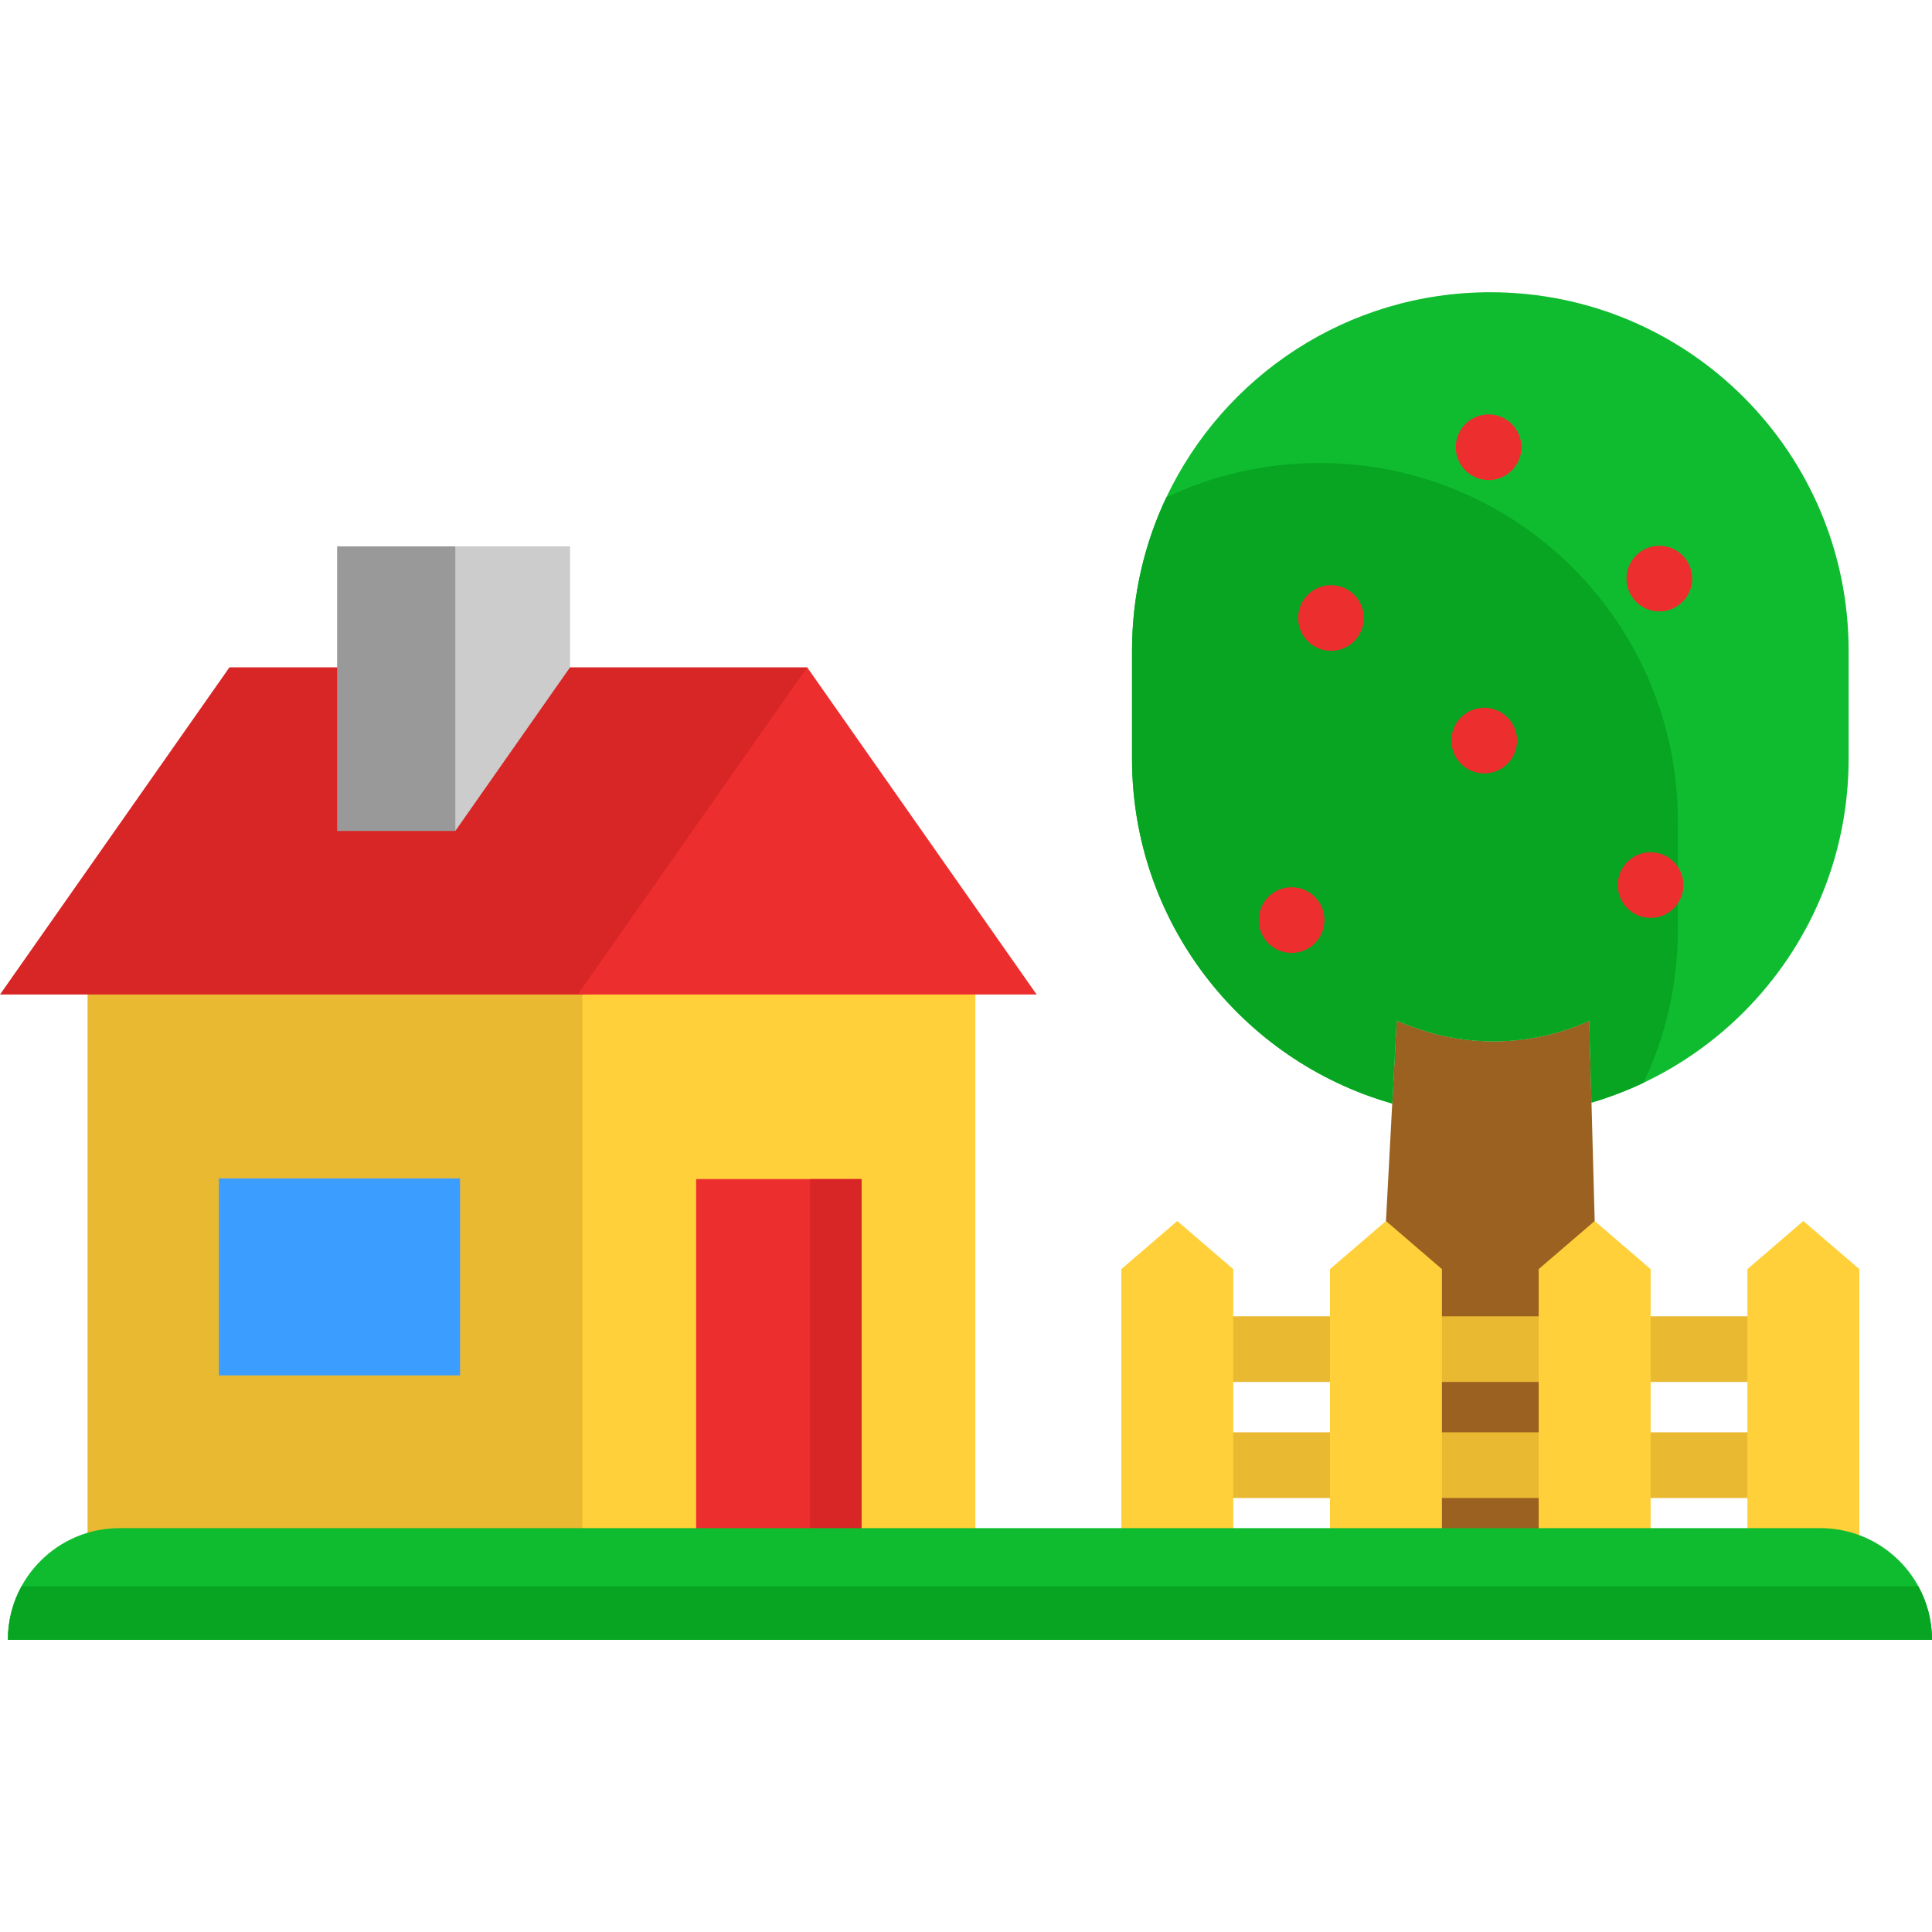
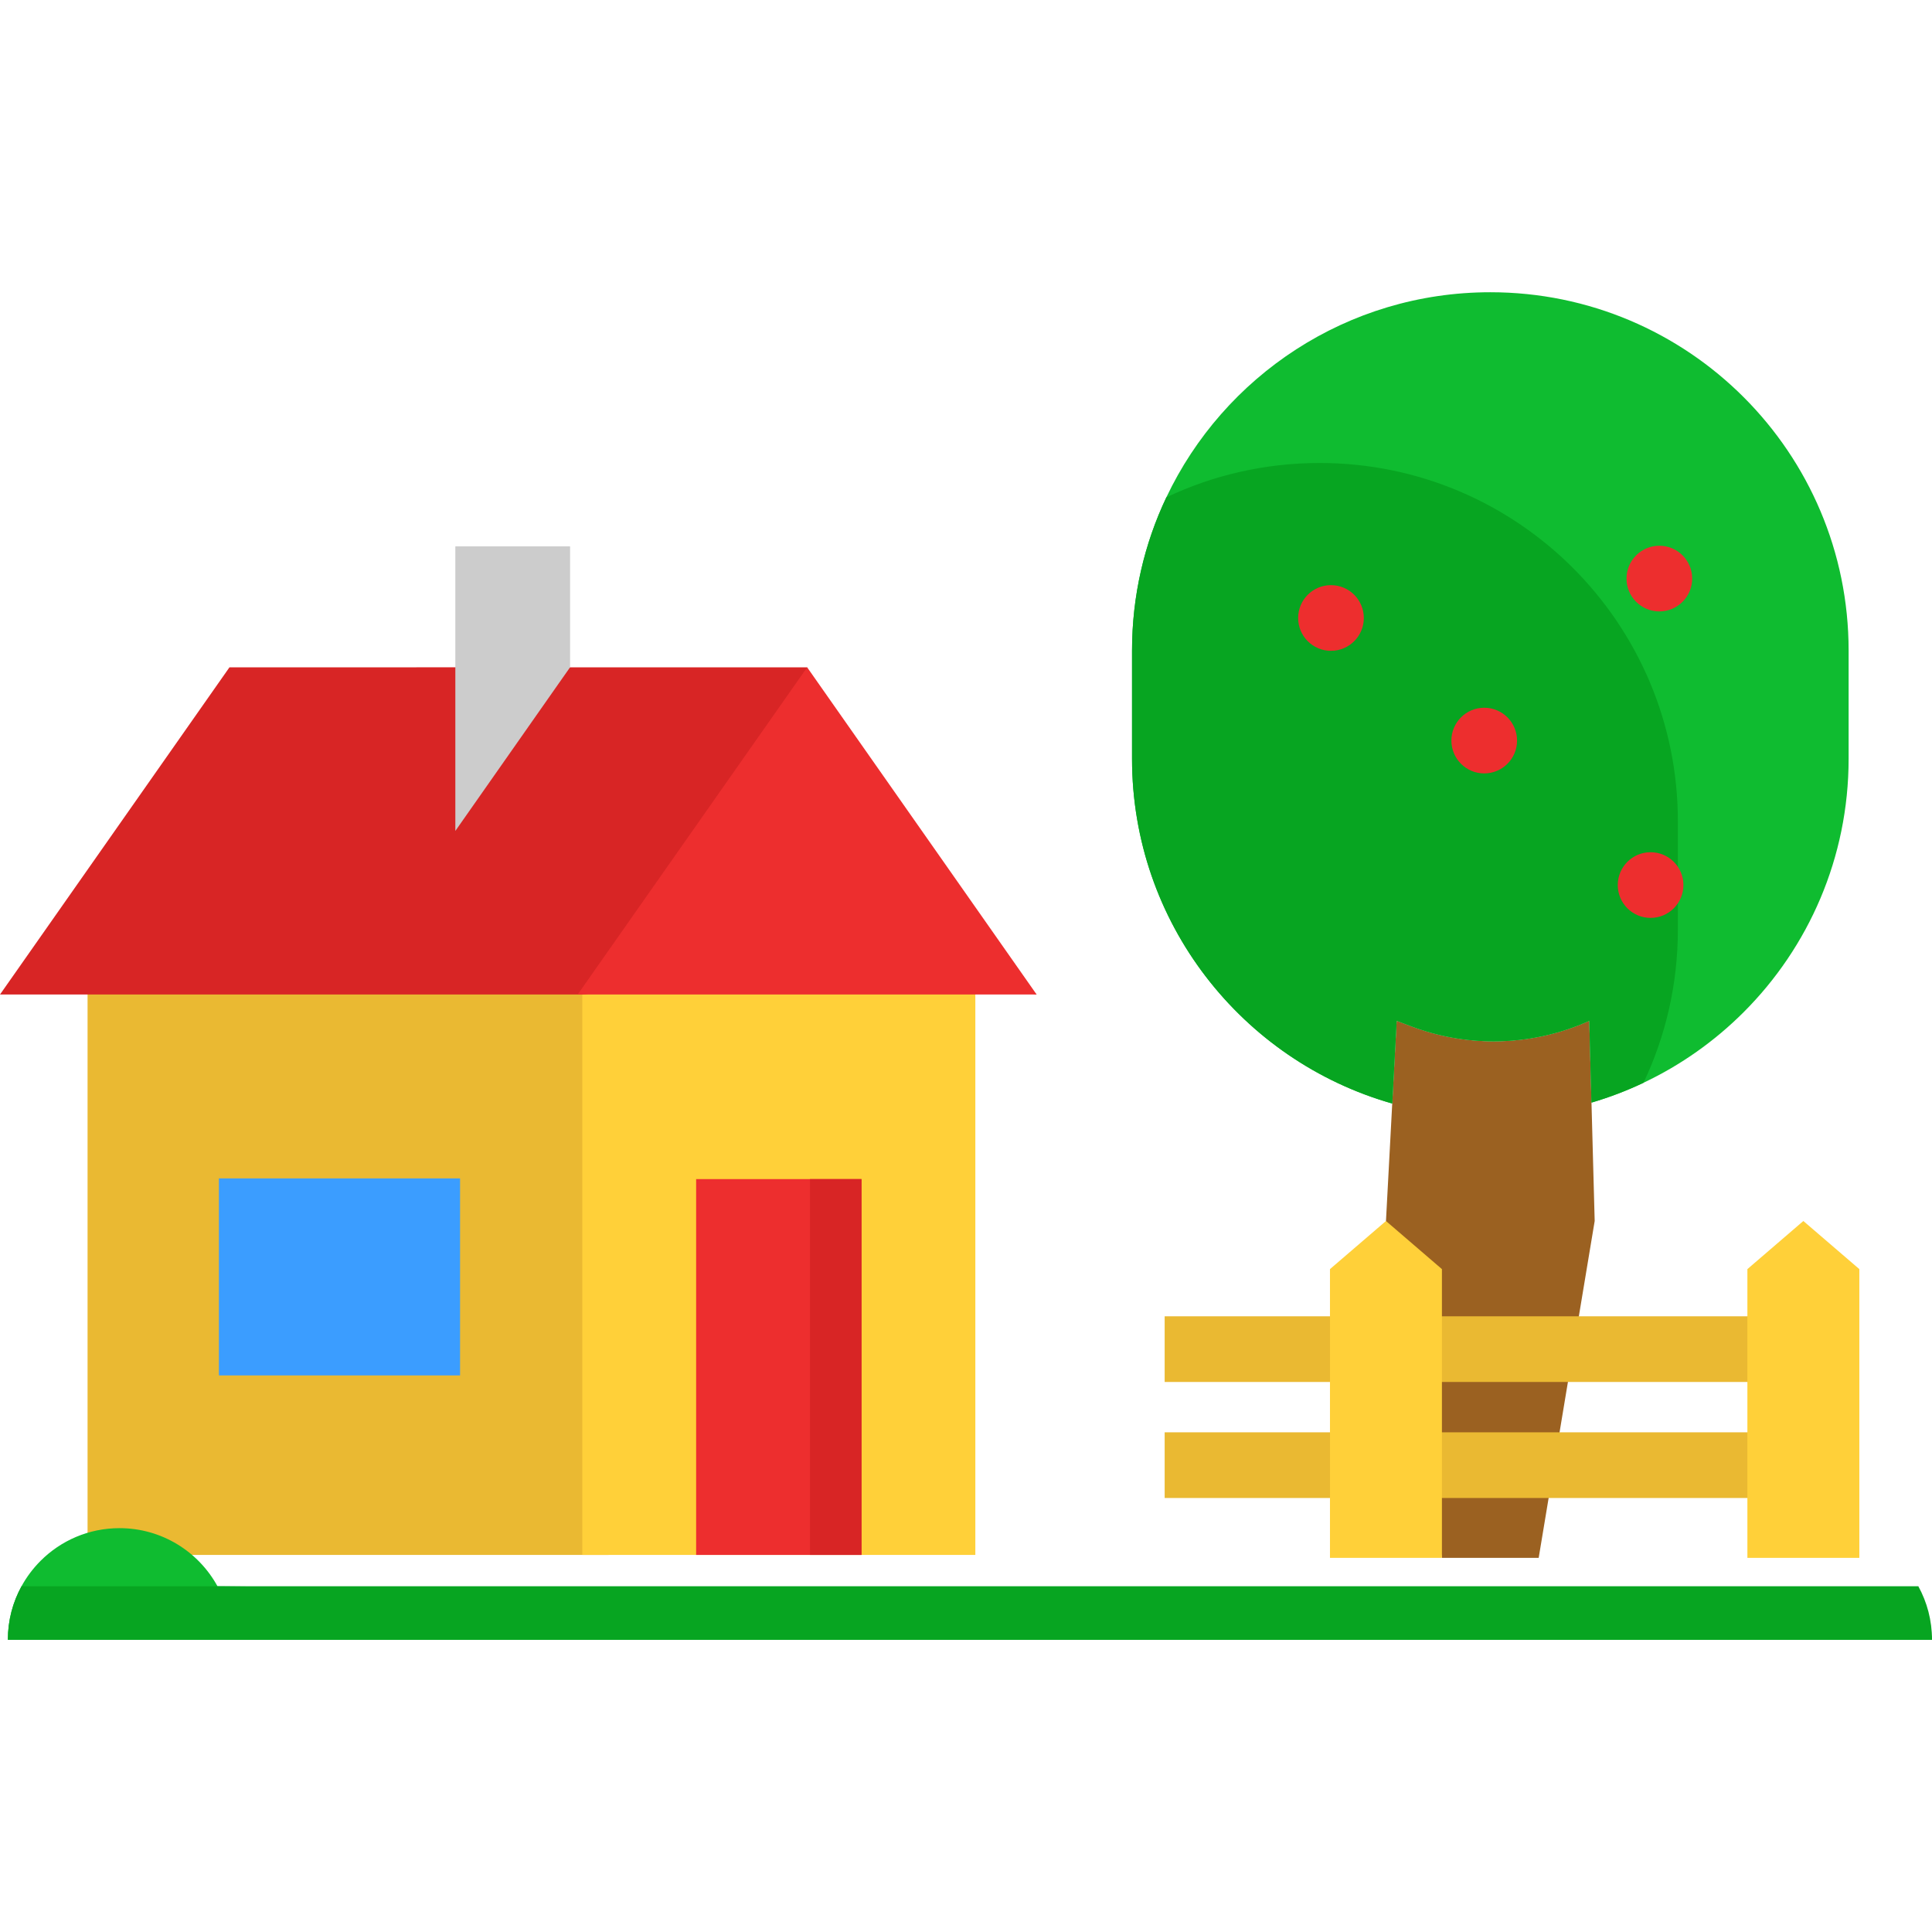
<svg xmlns="http://www.w3.org/2000/svg" version="1.1" id="Layer_1" x="0px" y="0px" viewBox="0 0 441.275 441.275" style="enable-background:new 0 0 441.275 441.275;" xml:space="preserve" width="512" height="512">
  <g>
    <g>
      <path style="fill:#9B6121;" d="M363.5,251.84l-0.5-18.69c-6.94,3.12-14.39,4.69-21.85,4.69c-6.32,0-12.65-1.13-18.69-3.39    l-3.46-1.3l-1.01,18.9l-1.43,26.83l12.78,76.94h22.1l12.79-76.94L363.5,251.84z" />
      <path style="fill:#EAB932;" d="M139,213.4v141.75H20v-144h117.884H139V213.4z" />
      <rect x="266.013" y="300.647" style="fill:#EAB932;" width="143.67" height="15" />
      <rect x="266.013" y="327.147" style="fill:#EAB932;" width="143.67" height="15" />
      <polygon style="fill:#FFD039;" points="399.11,308.15 399.11,289.87 411.89,278.88 424.68,289.87 424.68,355.82 399.11,355.82       " />
-       <polygon style="fill:#FFD039;" points="377.01,308.15 377.01,355.82 351.44,355.82 351.44,308.15 351.44,289.87 364.23,278.88     377.01,289.87   " />
      <polygon style="fill:#FFD039;" points="303.77,308.15 303.77,289.87 316.56,278.88 329.34,289.87 329.34,308.15 329.34,355.82     303.77,355.82   " />
-       <polygon style="fill:#FFD039;" points="281.68,308.15 281.68,355.82 256.11,355.82 256.11,289.87 268.89,278.88 281.68,289.87       " />
      <path style="fill:#0FBC30;" d="M422.23,148.59v24.72c0,22.6-9.16,43.06-23.97,57.87c-6.61,6.61-14.34,12.09-22.88,16.13    c-3.81,1.81-7.77,3.32-11.88,4.53l-0.5-18.69c-6.94,3.12-14.39,4.69-21.85,4.69c-6.32,0-12.65-1.13-18.69-3.39l-3.46-1.3    l-1.01,18.9c-34.3-9.75-59.43-41.31-59.43-78.74v-24.72c0-12.52,2.81-24.39,7.84-35c13.12-27.69,41.32-46.84,74-46.84    C385.59,66.75,422.23,103.39,422.23,148.59z" />
      <path style="fill:#07A521;" d="M383.23,187.59v24.72c0,12.52-2.81,24.39-7.85,35c-3.81,1.81-7.77,3.32-11.88,4.53l-0.5-18.69    c-6.94,3.12-14.39,4.69-21.85,4.69c-6.32,0-12.65-1.13-18.69-3.39l-3.46-1.3l-1.01,18.9c-34.3-9.75-59.43-41.31-59.43-78.74    v-24.72c0-12.52,2.81-24.39,7.84-35c10.61-5.03,22.48-7.84,35-7.84C346.59,105.75,383.23,142.39,383.23,187.59z" />
      <polygon style="fill:#FFD039;" points="222.77,221.15 222.77,355.15 196.77,355.15 159,355.15 133,355.15 133,223.244 133,221.15       " />
      <rect x="159" y="269.31" style="fill:#ED2E2E;" width="37.77" height="85.84" />
      <rect x="185" y="269.31" style="fill:#D82525;" width="11.77" height="85.84" />
      <polygon style="fill:#D82525;" points="184.36,152.42 127.66,152.42 127.65,152.41 77,152.42 52.41,152.42 0,227.15 20,227.15     131.94,227.15 133,227.15 196.54,219.8 236.77,227.15 199.54,195.8   " />
      <polygon style="fill:#ED2E2E;" points="184.36,152.42 236.77,227.15 222.77,227.15 133,227.15 131.94,227.15   " />
      <rect x="50" y="269.15" style="fill:#3B9DFF;" width="55.08" height="45" />
-       <polygon style="fill:#999999;" points="104,124.79 112.04,152.3 104,189.79 77,189.79 77,156.06 77,124.79 103.21,124.79   " />
      <g>
        <circle style="fill:#ED2E2E;" cx="377" cy="202.15" r="7.5" />
-         <circle style="fill:#ED2E2E;" cx="295" cy="210.15" r="7.5" />
        <circle style="fill:#ED2E2E;" cx="304" cy="141.15" r="7.5" />
        <circle style="fill:#ED2E2E;" cx="339" cy="169.15" r="7.5" />
        <circle style="fill:#ED2E2E;" cx="379" cy="132.15" r="7.5" />
-         <circle style="fill:#ED2E2E;" cx="340" cy="102.15" r="7.5" />
      </g>
      <polygon style="fill:#CCCCCC;" points="130.21,124.79 130.21,152.42 130.2,152.42 127.65,156.05 104,189.79 104,124.79   " />
    </g>
    <g>
-       <path style="fill:#0FBC30;" d="M441.275,374.525H1.795c0-4.43,1.13-8.59,3.12-12.22c1.17-2.14,2.64-4.09,4.35-5.8    c4.61-4.62,10.99-7.47,18.03-7.47h388.48c9.65,0,18.05,5.36,22.38,13.27C440.145,365.935,441.275,370.095,441.275,374.525z" />
+       <path style="fill:#0FBC30;" d="M441.275,374.525H1.795c0-4.43,1.13-8.59,3.12-12.22c1.17-2.14,2.64-4.09,4.35-5.8    c4.61-4.62,10.99-7.47,18.03-7.47c9.65,0,18.05,5.36,22.38,13.27C440.145,365.935,441.275,370.095,441.275,374.525z" />
      <path style="fill:#07A521;" d="M441.275,374.525H1.795c0-4.43,1.13-8.59,3.12-12.22h433.24    C440.145,365.935,441.275,370.095,441.275,374.525z" />
    </g>
  </g>
</svg>